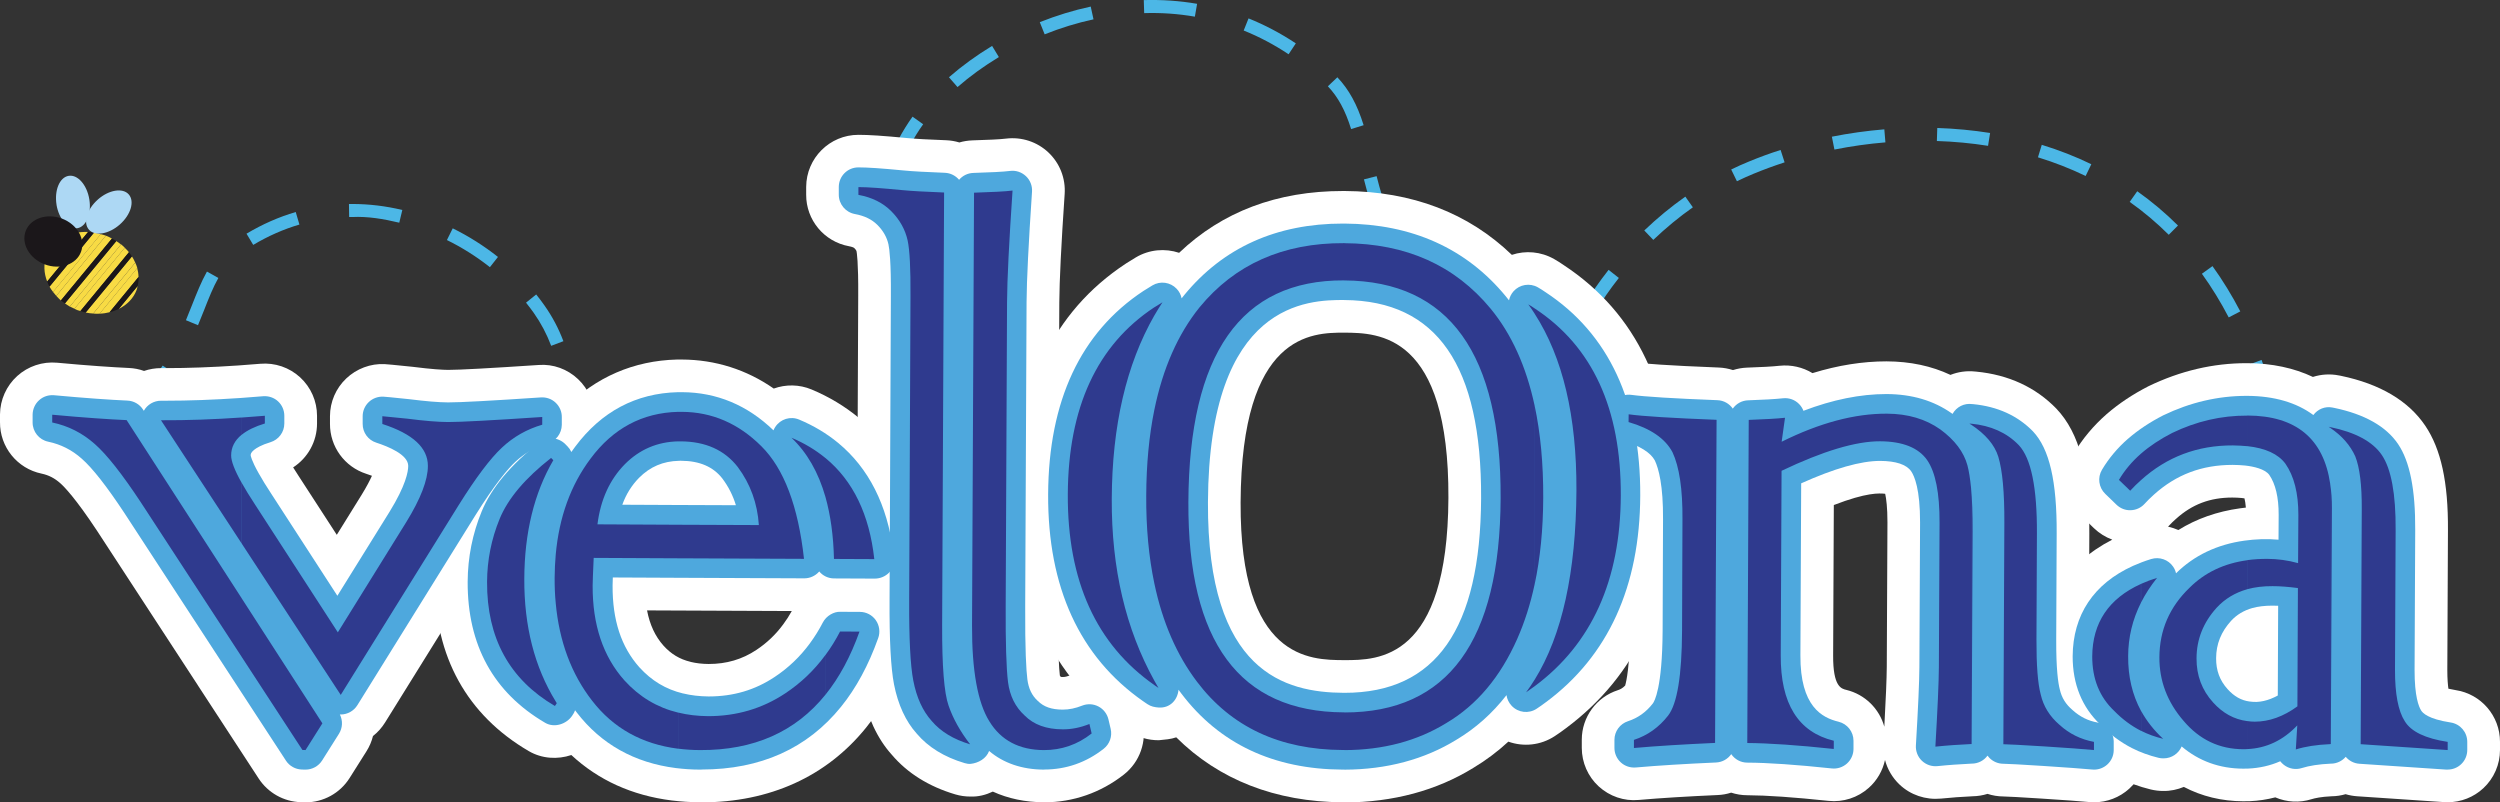
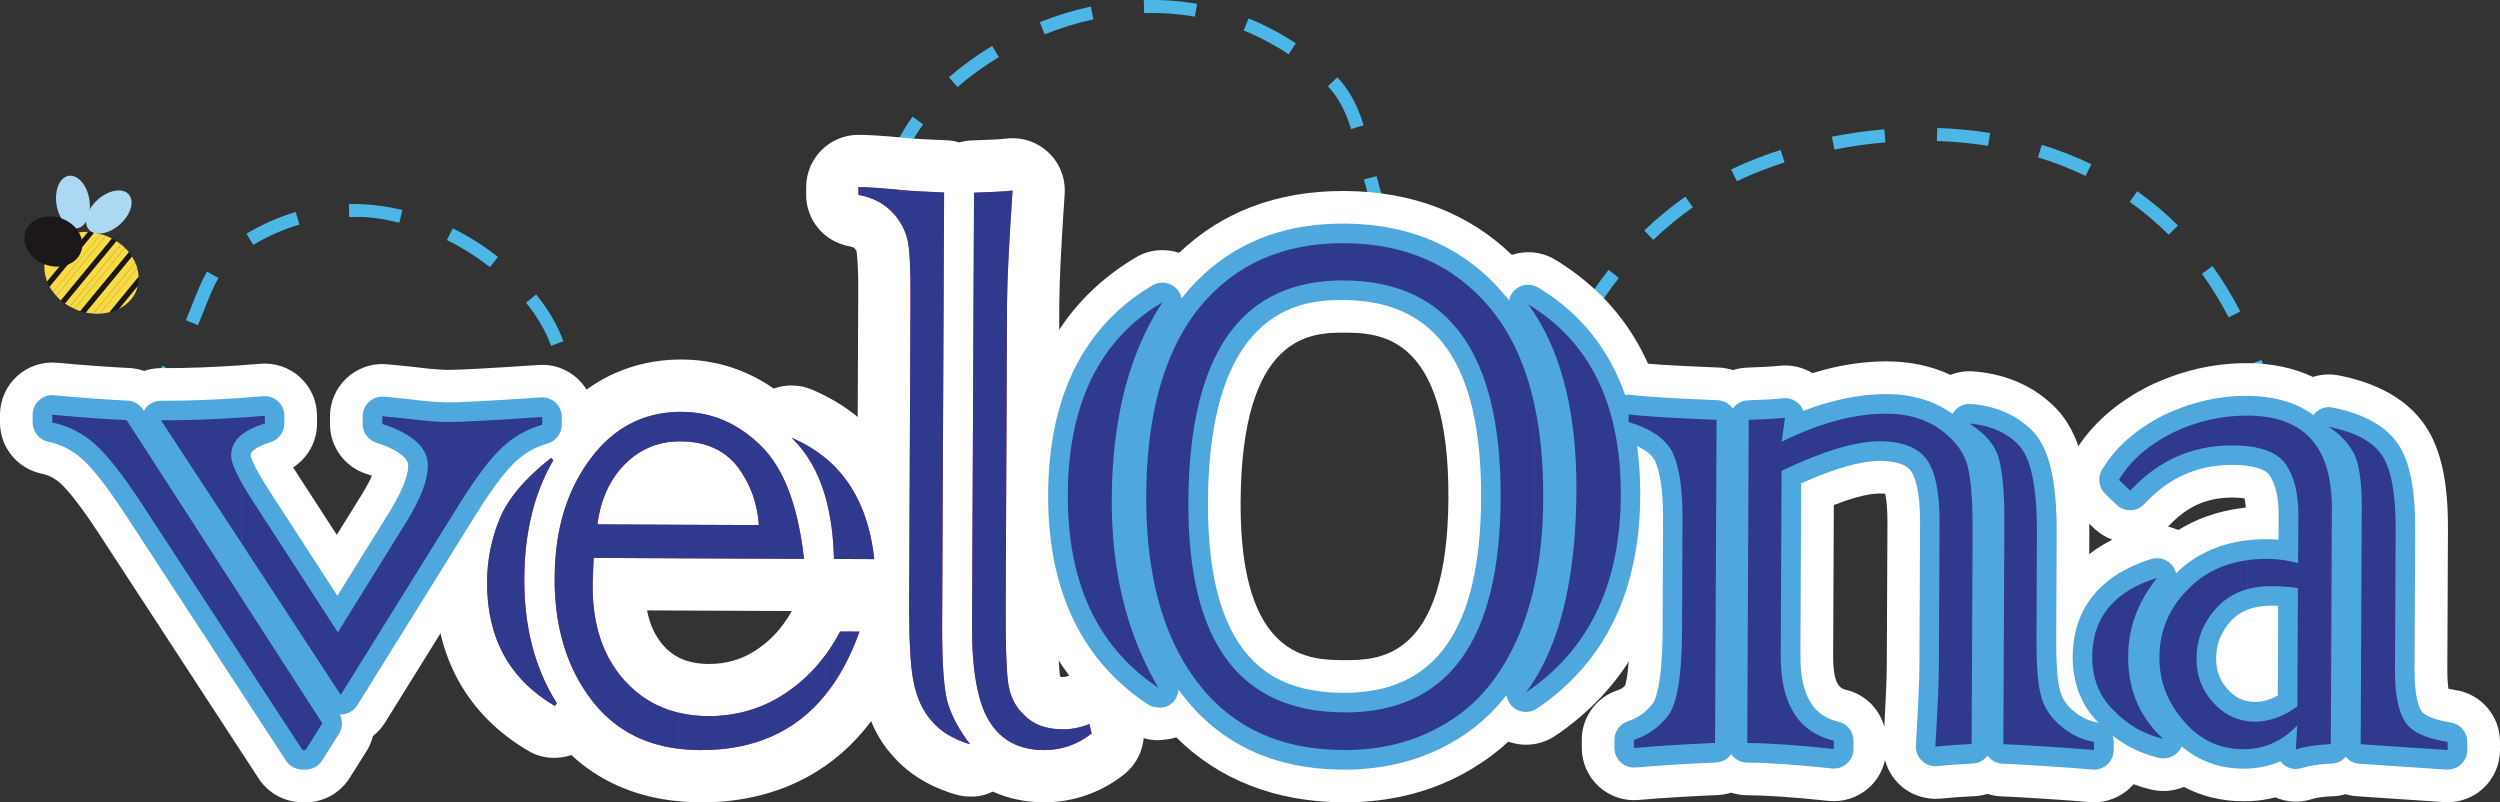
<svg xmlns="http://www.w3.org/2000/svg" id="Layer_2" viewBox="0 0 550.5 176.66">
  <rect x="0" y="0" width="550.5" height="176.66" fill="#333333" stroke="none" />
  <defs>
    <style>.cls-1{fill:#f8db44;}.cls-2{fill:#fff;}.cls-3{fill:#add8f4;}.cls-4{fill:#e0388f;}.cls-5{fill:#1b171a;}.cls-6{fill:#2f3a8e;}.cls-7{fill:#4ea8dd;}.cls-8{fill:#4cb7e6;}</style>
  </defs>
  <g id="Layer_1-2">
    <g>
      <path class="cls-8" d="M494.61,132.24c-.02-.77-.03-1.53-.03-2.29,0-1.65,.04-3.25,.12-4.81l2.87,.14c-.08,1.52-.12,3.08-.12,4.67,0,.73,.01,1.47,.03,2.22l-2.87,.07Zm4.07-18.28l-2.85-.38c.22-1.63,.45-3.22,.68-4.78,.33-2.26,.65-4.46,.9-6.6l2.86,.35c-.26,2.16-.58,4.37-.91,6.66-.23,1.55-.45,3.13-.67,4.75m-.78-22.96c-.18-2.48-.6-4.73-1.28-6.86-.42-1.33-.87-2.62-1.33-3.89l2.7-.99c.48,1.3,.93,2.64,1.37,4.01,.74,2.35,1.2,4.81,1.4,7.52l-2.87,.21Zm-147.67-20.46l-2.57-1.3c.09-.17,2.18-4.27,6.54-9.82l2.26,1.78c-4.17,5.3-6.22,9.3-6.24,9.34m140.53-.65c-1.77-3.4-3.75-6.63-5.9-9.61l2.33-1.68c2.23,3.09,4.29,6.45,6.12,9.97l-2.55,1.33Zm-126.7-17.06l-1.99-2.08c2.86-2.73,5.9-5.24,9.04-7.45l1.66,2.35c-3.03,2.13-5.96,4.55-8.71,7.17m113.5-1.12c-2.66-2.65-5.55-5.09-8.6-7.24l1.66-2.35c3.18,2.25,6.2,4.79,8.97,7.55l-2.03,2.04Zm-95.09-11.79l-1.26-2.59c1.25-.61,2.54-1.19,3.86-1.73,2.24-.93,4.6-1.8,7.02-2.57l.88,2.73c-2.34,.76-4.62,1.6-6.8,2.5-1.27,.52-2.5,1.08-3.7,1.66m76.79-1.16c-3.33-1.61-6.86-2.99-10.5-4.11l.84-2.75c3.78,1.16,7.45,2.59,10.91,4.27l-1.25,2.59Zm-55.32-5.83l-.56-2.82c3.81-.76,7.7-1.3,11.55-1.62l.24,2.87c-3.74,.31-7.52,.84-11.22,1.58m33.82-.82c-3.67-.58-7.46-.94-11.27-1.06l.09-2.87c3.93,.13,7.84,.5,11.63,1.1l-.45,2.84Z" />
      <path class="cls-8" d="M192.59,59.53c-.02-.09-.35-2.2-.35-5.59,0-2.08,.13-4.2,.38-6.3l2.86,.35c-.24,1.98-.36,3.98-.36,5.95,0,3.13,.31,5.11,.32,5.12l-2.84,.46Zm111.28-8.9c-1.72-4.33-2.79-8.22-3.53-11.13l2.79-.71c.72,2.82,1.76,6.6,3.42,10.78l-2.67,1.06Zm-105.79-13.47l-2.69-1c1.4-3.76,3.27-7.28,5.55-10.47l2.34,1.67c-2.13,2.98-3.88,6.28-5.19,9.8m99.43-8.73c-1.29-4.14-2.87-7.05-5.12-9.43l2.09-1.98c2.57,2.72,4.35,5.97,5.78,10.55l-2.75,.85Zm-86.67-9.25l-1.89-2.17c2.88-2.51,6.08-4.83,9.5-6.9l1.49,2.46c-3.28,1.98-6.35,4.2-9.1,6.6m72.9-7.22c-3.15-2.1-6.48-3.86-9.89-5.23l1.07-2.67c3.6,1.45,7.1,3.3,10.41,5.5l-1.59,2.4Zm-53.72-4.4l-1.07-2.67c3.67-1.46,7.44-2.62,11.22-3.43l.61,2.81c-3.62,.78-7.24,1.89-10.75,3.3m33.07-3.89c-3.62-.63-7.37-.9-11.16-.78l-.09-2.87c3.98-.11,7.94,.16,11.74,.82l-.49,2.83Z" />
      <path class="cls-8" d="M125.13,98.71l-2.75-.86s1.18-3.87,1.18-9.31c0-.52-.01-1.06-.03-1.6l2.87-.12c.02,.59,.03,1.16,.03,1.72,0,5.91-1.26,10-1.31,10.17m-89.94-12.32l-2.27-1.76c1.08-1.41,2.05-2.78,2.9-4.12l2.42,1.55c-.9,1.41-1.91,2.86-3.05,4.33m86.19-10.24c-.97-2.57-2.25-5-3.83-7.24-.54-.76-1.11-1.52-1.71-2.26l2.24-1.81c.64,.8,1.25,1.6,1.82,2.42,1.72,2.43,3.12,5.08,4.17,7.87l-2.69,1.02Zm-77.78-4.54l-2.65-1.1c.48-1.15,.91-2.26,1.34-3.33,1.05-2.65,2.04-5.16,3.29-7.38l2.51,1.41c-1.15,2.04-2.07,4.35-3.12,7.03-.43,1.08-.87,2.21-1.36,3.37m64.27-12.78c-2.94-2.32-6.12-4.33-9.46-5.97l1.28-2.58c3.51,1.73,6.86,3.85,9.96,6.3l-1.78,2.26Zm-52.11-4.9l-1.48-2.47c3.47-2.07,7.11-3.68,10.84-4.77l.81,2.76c-3.48,1.02-6.91,2.53-10.17,4.48m32.16-4.89c-3.46-.83-6.95-1.42-10.36-1.25h-.68l-.04-2.87h.75c3.63,0,7.33,.44,11,1.32l-.67,2.8Z" />
      <path class="cls-1" d="M20.7,51.23l-9.8,11.9c.22,.4,.5,.77,.78,1.16l10.5-12.72c-.5-.14-.97-.26-1.48-.33" />
      <path class="cls-1" d="M29.05,56.46l-10.19,12.36c.57,.12,1.12,.19,1.67,.22l9.25-11.21c-.21-.48-.45-.93-.73-1.38" />
      <path class="cls-1" d="M25.61,53.08l-11.31,13.72c.34,.25,.69,.49,1.07,.71l11.28-13.69c-.33-.26-.69-.5-1.04-.74" />
      <path class="cls-1" d="M23.31,51.89l-10.92,13.26c.31,.34,.65,.69,1.01,1.02l11.25-13.64c-.44-.23-.87-.47-1.35-.64" />
      <path class="cls-1" d="M10.24,56.33c-.7,1.85-.57,3.82,.15,5.67l9.01-10.92c-4.12-.18-7.85,1.78-9.16,5.25" />
      <path class="cls-1" d="M27.47,54.55l-11.08,13.43c.22,.1,.42,.23,.65,.31,.23,.09,.44,.13,.67,.2l10.69-12.95c-.28-.34-.61-.67-.93-.98" />
      <path class="cls-1" d="M26.14,68.04c1.8-.91,3.24-2.32,3.94-4.19,.12-.28,.15-.59,.21-.87l-4.15,5.06Z" />
      <path class="cls-1" d="M30.22,59.02l-8.29,10.05c.76-.02,1.48-.13,2.18-.31l6.39-7.77c-.01-.67-.11-1.32-.29-1.98" />
      <path class="cls-5" d="M19.4,51.07l-9.01,10.92c.15,.39,.3,.76,.5,1.13l9.8-11.9c-.43-.07-.87-.13-1.3-.15" />
      <path class="cls-1" d="M23.28,51.88c-.37-.14-.74-.22-1.11-.32l-10.5,12.72c.23,.3,.46,.58,.72,.87l10.92-13.26s0-.01-.03-.02" />
      <path class="cls-5" d="M24.65,52.53l-11.25,13.64c.28,.22,.6,.42,.9,.63l11.31-13.72c-.31-.19-.63-.37-.96-.54" />
      <path class="cls-1" d="M26.66,53.81l-11.28,13.69c.32,.17,.66,.32,1.02,.48l11.08-13.43c-.26-.25-.52-.51-.81-.74" />
      <path class="cls-5" d="M28.4,55.53l-10.69,12.95c.38,.12,.77,.26,1.15,.34l10.19-12.36c-.21-.31-.4-.64-.65-.93" />
      <path class="cls-1" d="M29.78,57.84l-9.25,11.21c.48,.05,.94,.05,1.41,.02l8.29-10.05c-.11-.4-.26-.79-.44-1.18" />
      <path class="cls-5" d="M30.51,61l-6.39,7.77c.71-.19,1.39-.43,2.02-.72l4.16-5.06c.17-.66,.24-1.31,.22-1.99" />
      <path class="cls-3" d="M21.54,43.95c-2.42,2.14-3.3,5.1-1.96,6.62,1.33,1.51,4.39,1,6.81-1.14,2.42-2.14,3.3-5.1,1.96-6.62-1.33-1.52-4.39-1.01-6.81,1.13" />
      <path class="cls-3" d="M12.45,45.09c-.51-3.21,.68-6.05,2.67-6.37,2-.33,4.03,2,4.55,5.18,.52,3.19-.68,6.05-2.68,6.36-1.99,.33-4.02-1.99-4.55-5.18" />
      <path class="cls-5" d="M9.85,58.21c3.36,1.27,6.94,.05,7.98-2.73,1.06-2.78-.81-6.07-4.17-7.34-3.36-1.26-6.94-.05-8,2.72-1.05,2.8,.82,6.07,4.18,7.35" />
      <path class="cls-4" d="M53.23,131.77l17.76,27.51-3.71,5.88-.69-.02-13.36-20.47v-12.9Zm0-12.07l21.8,33.32,25.93-41.73c3.81-6.1,7.01-10.34,9.55-12.71,2.54-2.39,5.51-4.07,8.89-5.06v-1.7c-11.16,.75-18.09,1.12-20.74,1.11-2.2-.01-5.19-.25-8.98-.74-3.47-.36-5.3-.53-5.49-.54v1.71c6.71,2.16,10.04,5.24,10.03,9.24,0,3.11-1.6,7.24-4.75,12.35l-15.08,24.29-18.24-28.15c-1.17-1.77-2.13-3.36-2.91-4.74v13.35Zm0-23.97v-3.79c1.69-.12,3.38-.25,5.09-.39v1.7c-2.18,.66-3.88,1.5-5.09,2.48m-25.34-3.21l25.34,39.24v12.9l-22.24-34.08c-4.1-6.2-7.47-10.49-10.13-12.82-2.72-2.41-5.83-3.99-9.36-4.73v-1.71c7.05,.65,12.52,1.02,16.38,1.19m25.34-.58c-6.06,.42-11.99,.64-17.77,.61l17.77,27.14v-13.35c-1.57-2.79-2.33-4.8-2.32-6.05,0-1.78,.78-3.3,2.32-4.56v-3.79Z" />
      <path class="cls-2" d="M67.28,176.66c-.13,0-.25,0-.38,0l-.69-.02c-3.75-.12-7.2-2.07-9.25-5.21l-13.36-20.47s0,0,0-.01l-22.23-34.07c-4.77-7.22-7.25-9.73-8.09-10.47-1.27-1.13-2.57-1.79-4.13-2.12C3.78,103.17-.04,98.43,0,92.96v-1.71c.03-3.22,1.4-6.28,3.79-8.45,2.39-2.16,5.57-3.22,8.78-2.93,6.8,.63,12.09,.99,15.82,1.16,1.15,.05,2.27,.27,3.33,.65,1.2-.41,2.49-.63,3.79-.62h.86c5.04,0,10.29-.19,16.04-.58,1.64-.12,3.28-.24,4.93-.38,3.2-.27,6.38,.81,8.75,2.99,2.37,2.18,3.72,5.25,3.72,8.47v1.7c0,3.97-2.04,7.58-5.26,9.66,.36,.59,.76,1.2,1.18,1.85l8.43,13,5.51-8.88c1.08-1.76,1.78-3.12,2.23-4.12-.36-.14-.78-.29-1.26-.44-4.77-1.54-8-5.98-7.98-10.99v-1.71c.01-3.13,1.3-6.13,3.58-8.29,2.27-2.16,5.37-3.32,8.45-3.16,.21,0,2.26,.18,6.15,.59,4.34,.55,6.65,.67,7.86,.68h0c2.52,0,9.18-.37,19.92-1.08,3.19-.25,6.34,.91,8.66,3.11,2.33,2.2,3.64,5.26,3.61,8.47v1.7c-.06,5.07-3.42,9.52-8.29,10.94-1.65,.48-3.03,1.26-4.23,2.39-.86,.8-3.25,3.36-7.68,10.44l-25.91,41.69c-.72,1.15-1.61,2.15-2.65,2.96-.29,1.17-.77,2.31-1.44,3.37l-3.71,5.88c-2.11,3.35-5.79,5.36-9.73,5.36" />
-       <path class="cls-4" d="M181.78,152.96v-8.74c1.18-1.59,2.25-3.32,3.2-5.16l4.28,.02c-1.96,5.49-4.45,10.13-7.49,13.89m0-43.52v-8.59c6.09,5.02,9.67,12.45,10.75,22.26l-8.88-.04c-.12-5.1-.75-9.64-1.87-13.63m0-8.59v8.59c-1.55-5.43-4.04-9.78-7.49-13.06,2.81,1.18,5.31,2.69,7.49,4.48m0,43.36v8.74c-6.61,8.19-15.8,12.25-27.57,12.2-1.69,0-3.31-.12-4.86-.31v-7.95c2.06,.51,4.26,.77,6.59,.79,6.24,0,11.91-1.65,16.98-5.02,3.43-2.27,6.39-5.09,8.85-8.45m-32.43-21.29l27.71,.12c-1.28-11.59-4.41-19.86-9.38-24.79-5.03-5.02-10.87-7.55-17.52-7.58-.27,0-.54,0-.81,0v6.5c.2,0,.39,0,.58,0,5.44,.03,9.64,1.9,12.55,5.65,2.77,3.72,4.33,8,4.64,12.78l-17.77-.07v7.39Zm-26.73,31.9l-.23,.36v-.73l.23,.37Zm26.73-64.15c-7.89,.2-14.32,3.63-19.28,10.29-4.37,5.82-6.93,12.86-7.68,21.15v10.67c.77,8.44,3.44,15.61,8.01,21.49,4.66,6.04,10.97,9.56,18.95,10.58v-7.95c-4.63-1.12-8.58-3.5-11.83-7.09-4.71-5.28-7.04-12.25-7-20.89,0-.74,.08-2.76,.23-6.09l18.6,.09v-7.39l-17.77-.09c.69-5.46,2.71-9.87,6.05-13.26,3.21-3.22,7.12-4.91,11.73-5.01v-6.5Zm-26.96,64.51l-.18,.26c-10.01-5.86-15-14.96-14.94-27.34,.03-4.78,.94-9.41,2.77-13.86,1.82-4.44,5.58-8.93,11.33-13.42l.49,.5c-4.22,7.23-6.35,15.95-6.39,26.12-.05,10.41,2.25,19.42,6.92,27v.73Zm0-33.07c-.14,1.65-.23,3.33-.24,5.07-.01,1.94,.06,3.8,.24,5.6v-10.67Z" />
+       <path class="cls-4" d="M181.78,152.96v-8.74c1.18-1.59,2.25-3.32,3.2-5.16l4.28,.02c-1.96,5.49-4.45,10.13-7.49,13.89m0-43.52v-8.59c6.09,5.02,9.67,12.45,10.75,22.26l-8.88-.04c-.12-5.1-.75-9.64-1.87-13.63m0-8.59v8.59c-1.55-5.43-4.04-9.78-7.49-13.06,2.81,1.18,5.31,2.69,7.49,4.48m0,43.36v8.74c-6.61,8.19-15.8,12.25-27.57,12.2-1.69,0-3.31-.12-4.86-.31v-7.95c2.06,.51,4.26,.77,6.59,.79,6.24,0,11.91-1.65,16.98-5.02,3.43-2.27,6.39-5.09,8.85-8.45m-32.43-21.29l27.71,.12c-1.28-11.59-4.41-19.86-9.38-24.79-5.03-5.02-10.87-7.55-17.52-7.58-.27,0-.54,0-.81,0v6.5c.2,0,.39,0,.58,0,5.44,.03,9.64,1.9,12.55,5.65,2.77,3.72,4.33,8,4.64,12.78l-17.77-.07v7.39Zm-26.73,31.9l-.23,.36v-.73l.23,.37Zm26.73-64.15c-7.89,.2-14.32,3.63-19.28,10.29-4.37,5.82-6.93,12.86-7.68,21.15v10.67c.77,8.44,3.44,15.61,8.01,21.49,4.66,6.04,10.97,9.56,18.95,10.58v-7.95c-4.63-1.12-8.58-3.5-11.83-7.09-4.71-5.28-7.04-12.25-7-20.89,0-.74,.08-2.76,.23-6.09l18.6,.09v-7.39c.69-5.46,2.71-9.87,6.05-13.26,3.21-3.22,7.12-4.91,11.73-5.01v-6.5Zm-26.96,64.51l-.18,.26c-10.01-5.86-15-14.96-14.94-27.34,.03-4.78,.94-9.41,2.77-13.86,1.82-4.44,5.58-8.93,11.33-13.42l.49,.5c-4.22,7.23-6.35,15.95-6.39,26.12-.05,10.41,2.25,19.42,6.92,27v.73Zm0-33.07c-.14,1.65-.23,3.33-.24,5.07-.01,1.94,.06,3.8,.24,5.6v-10.67Z" />
      <path class="cls-2" d="M154.44,176.66h-.27c-2.15-.01-4.22-.15-6.19-.39-.03,0-.06,0-.1-.01-8.72-1.11-16.12-4.47-22.07-10-3.05,1.02-6.48,.83-9.4-.88-13.58-7.94-20.71-20.84-20.64-37.32,.04-6.32,1.26-12.43,3.63-18.19,2.62-6.41,7.5-12.34,14.89-18.11,3-2.34,6.81-2.99,10.25-1.99,6.61-6.71,15-10.36,24.53-10.6,.12,0,.25,0,.37,0h.72c7.36,.03,14.23,2.22,20.22,6.39,2.64-.95,5.61-.94,8.35,.21,3.8,1.59,7.28,3.68,10.35,6.21,0,0,.02,.01,.03,.02,8.04,6.64,12.96,16.07,14.63,28.06,.27,.98,.41,2,.41,3.06,0,4.05-2.09,7.62-5.26,9.67,1.97,3,2.42,6.76,1.21,10.16-2.39,6.72-5.55,12.52-9.37,17.25h0c-8.7,10.79-21.25,16.48-36.29,16.48m-2.39-30.94s.05,.01,.07,.02c1.16,.28,2.48,.44,3.92,.45,3.93,0,7.39-1.01,10.52-3.1,2.31-1.53,4.29-3.42,5.92-5.65,.02-.02,.03-.04,.05-.07,.65-.88,1.27-1.83,1.82-2.84l-25.03-.11h-.03l-6.81-.03c.6,3.16,1.8,5.72,3.62,7.76,1.66,1.84,3.56,2.99,5.93,3.56" />
      <path class="cls-4" d="M207.89,42.38l-.43,95.24c-.03,9.04,.43,14.97,1.42,17.77,.99,2.87,2.57,5.7,4.75,8.51-3.66-1.09-6.48-2.8-8.46-5.13-2-2.22-3.34-5.18-4.06-8.89-.65-3.33-.95-9.26-.91-17.78l.29-66.87c.04-6.06-.17-10.15-.63-12.29-.53-2.39-1.73-4.54-3.57-6.4-1.86-1.88-4.27-3.08-7.27-3.63v-1.71c2.07,0,5.23,.24,9.49,.65,2.12,.21,5.26,.38,9.38,.54m32,117.03h0l.49,2.09c-3.13,2.47-6.65,3.66-10.5,3.66-5.44-.02-9.47-2.14-12.03-6.34-2.57-4.14-3.84-11.17-3.81-21.07l.44-95.33c3.99-.13,6.82-.26,8.48-.47-.77,11.38-1.18,19.57-1.21,24.55l-.3,66.88c-.04,8.19,.14,13.78,.51,16.78,.39,3.05,1.61,5.52,3.67,7.39,1.99,2.01,4.78,3.03,8.37,3.04,1.93,.02,3.89-.38,5.9-1.18" />
      <path class="cls-2" d="M229.92,176.66h-.07c-4.1-.02-7.88-.82-11.23-2.35-1.52,.72-3.19,1.17-5,1.09-1.09,0-2.19-.16-3.28-.48-5.81-1.73-10.51-4.66-13.95-8.71-3.17-3.5-5.45-8.35-6.58-14.14-.81-4.18-1.16-10.54-1.12-20.04l.29-66.87c.05-7.57-.33-9.62-.37-9.83,0-.03-.06-.27-.49-.7-.13-.13-.53-.29-1.17-.41-5.48-1-9.46-5.79-9.43-11.35v-1.71c.03-6.34,5.17-11.47,11.51-11.47,2.3,0,5.37,.2,10.58,.7,2.02,.2,4.92,.35,8.73,.49,1.01,.04,1.98,.21,2.91,.49,.91-.27,1.87-.42,2.87-.46,3.49-.11,5.98-.21,7.43-.39,3.42-.41,6.82,.7,9.32,3.06,2.5,2.36,3.8,5.71,3.57,9.13-.76,11.16-1.15,19.18-1.18,23.85l-.3,66.86c-.05,9.91,.25,13.85,.42,15.33,.07,.06,.14,.18,.2,.31,.13,.01,.29,.02,.47,.02h0c.46,0,.99-.13,1.61-.37,3.11-1.24,6.6-1.05,9.56,.51,2.96,1.55,5.1,4.32,5.87,7.58l.49,2.09c1.02,4.35-.58,8.9-4.09,11.66-5.09,4-11.17,6.12-17.57,6.12" />
      <path class="cls-4" d="M337.93,151.12v-1.45c6.04-9.74,9.11-23.65,9.2-41.68,.07-16.31-2.99-29.29-9.2-38.91v-1.17c12.73,8.34,19.05,22.08,18.97,41.22-.08,18.64-6.4,32.65-18.97,41.98m0-22.44c1.23-5.72,1.86-12.07,1.89-19.03,.03-7.51-.6-14.27-1.89-20.3v39.34Zm0-60.77v1.17c-.45-.72-.92-1.4-1.41-2.05,.49,.27,.95,.57,1.41,.89m0,21.43c-1.86-8.64-5.08-15.77-9.69-21.37-7.87-9.53-18.59-14.34-32.2-14.42v8.2c23.08,.16,34.54,16.14,34.4,47.98-.15,31.46-11.6,47.17-34.4,47.15v8.29c8.56-.02,16.05-2.02,22.48-5.98,6.69-3.97,11.86-10.13,15.57-18.5,1.62-3.66,2.9-7.64,3.83-12v-39.34Zm0,60.32v1.45c-.61,.45-1.25,.91-1.89,1.34,.66-.89,1.3-1.82,1.89-2.79m-81.95-83.1c-.62,.95-1.22,1.92-1.79,2.91v-1.8c.59-.38,1.19-.75,1.79-1.11m-1.79,83.34c.29,.53,.6,1.07,.91,1.58-.31-.21-.6-.41-.91-.62v-.96Zm41.86-96.36h-.09c-13.43-.06-24.04,4.67-31.81,14.12-4.78,5.93-8.09,13.45-9.96,22.57v38.26c1.79,8.52,4.92,15.73,9.39,21.63,7.53,9.95,18.24,14.96,32.08,15.03h.39v-8.29h-.15c-22.96-.1-34.36-15.54-34.22-46.28,.15-32.66,11.57-48.95,34.26-48.84h.12v-8.2Zm-41.86,15.92c-6.19,10.82-9.31,24.29-9.38,40.45-.07,15.25,3.06,28.58,9.38,39.98v.96c-12.8-8.94-19.15-22.94-19.06-41.99,.09-19.14,6.44-32.88,19.06-41.2v1.8Zm0,20.77c-1.16,5.68-1.76,11.99-1.79,18.91-.04,7.07,.56,13.52,1.79,19.35v-38.26Z" />
      <path class="cls-2" d="M296.05,176.66h-.39c-14.79-.07-27.31-4.99-36.65-14.3-1.2,.42-2.44,.5-3.84,.64-2.39,0-4.5-.63-6.47-1.94l-.69-.46s-.1-.07-.14-.1c-.09-.06-.18-.12-.27-.18-16.02-11.19-24.08-28.52-23.97-51.48,.11-23.15,8.26-40.23,24.23-50.76,.02-.01,.05-.03,.07-.05,.72-.47,1.46-.92,2.2-1.36,2.96-1.75,6.43-2.03,9.51-1,9.5-9.06,21.59-13.61,36.08-13.61,.11,0,.21,0,.33,0h.07c14.83,.09,27.18,4.82,36.79,14.06,3-1,6.37-.74,9.28,.91,.75,.42,1.46,.87,2.16,1.36,16.06,10.58,24.15,27.67,24.05,50.82-.09,22.38-8.04,39.59-23.6,51.16h0c-.78,.59-1.61,1.19-2.45,1.73-3.11,2.04-6.9,2.4-10.21,1.21-2.38,2.2-4.96,4.13-7.73,5.79-8.08,4.98-17.65,7.56-28.3,7.6h-.06Zm-.07-103.41c-7.06,0-22.62,.13-22.8,37.39-.15,34.62,15.33,34.69,22.77,34.72,.03,0,.07,0,.1,0h.01c7.4,0,22.71,0,22.88-35.7,.16-36.19-15.41-36.36-22.93-36.41h-.04Z" />
      <path class="cls-4" d="M434.03,163.84v-56.48c.24,2.62,.35,5.83,.34,9.67l-.21,46.81h-.13Zm0-70.34c3.17,2.09,5.19,4.45,6,7.08,.91,3.01,1.36,7.86,1.33,14.58l-.22,48.72c.93,0,3.94,.17,9.04,.48,5.08,.33,8.72,.59,10.91,.8v-1.8c-2.92-.54-5.44-1.8-7.55-3.72-2.2-1.88-3.58-4.12-4.17-6.7-.65-2.42-.96-6.46-.94-12.18l.1-23.26c.05-10.12-1.28-16.61-4-19.49-2.65-2.74-6.15-4.3-10.5-4.72v.21Zm-56.04-1.06l-.33,71.15c-6.84,.31-12.81,.67-17.87,1.12v-1.79c3.01-.98,5.52-2.77,7.53-5.35,2-2.58,3.02-8.82,3.07-18.65l.09-24.55c.05-6.68-.7-11.59-2.2-14.8-1.6-3-4.81-5.22-9.67-6.63l.02-1.71c3.12,.43,9.57,.83,19.35,1.21m56.04,.86v.21c-.13-.08-.24-.15-.35-.24,.12,.03,.23,.03,.35,.03m0,14.06c-.2-1.98-.45-3.61-.79-4.89-.8-2.94-2.79-5.58-5.98-7.92-3.23-2.28-7.13-3.44-11.73-3.46-7.13-.04-14.86,2.04-23.2,6.18l.74-5.28c-1.81,.2-4.47,.34-7.99,.47l-.32,71.15c4.72,.03,11.07,.46,19.05,1.31v-1.81c-7.84-1.9-11.74-8.17-11.68-18.82l.18-40.62c9.14-4.36,16.37-6.52,21.7-6.5,4.98,.03,8.44,1.41,10.35,4.13,1.86,2.68,2.76,7.29,2.74,13.8l-.15,31.83c-.02,3.34-.28,9.16-.77,17.48,2.56-.27,5.17-.44,7.85-.57v-56.48Z" />
      <path class="cls-2" d="M461.1,176.66c-.36,0-.71-.01-1.07-.05-2.13-.2-5.66-.45-10.59-.77-4.57-.29-7.36-.45-8.31-.46-1.21-.01-2.38-.21-3.48-.57-1.04,.33-2.15,.51-3.29,.53-2.37,.12-4.7,.27-6.96,.51-3.38,.32-6.71-.79-9.15-3.12-1.55-1.48-2.64-3.35-3.17-5.38-.51,2.35-1.75,4.51-3.57,6.13-2.42,2.17-5.65,3.21-8.88,2.87-7.57-.8-13.6-1.22-17.9-1.24-1.23,0-2.42-.21-3.53-.57-.95,.31-1.95,.49-2.99,.53-6.66,.3-12.46,.65-17.38,1.08-3.23,.3-6.4-.8-8.79-2.98-2.38-2.18-3.73-5.27-3.73-8.49v-1.79c0-4.98,3.22-9.39,7.96-10.92,.46-.15,.99-.39,1.59-1.01,.29-1,1.01-4.24,1.06-12.12l.09-24.53c.04-5.49-.55-8.18-.9-9.29-.24-.11-1.04-.57-2.68-1.05-4.95-1.44-8.34-6.01-8.28-11.16l.02-1.71c.03-3.3,1.49-6.43,3.98-8.59,2.5-2.16,5.8-3.13,9.08-2.69,1.86,.25,6.54,.65,18.24,1.11,1.09,.04,2.14,.24,3.13,.56,.98-.31,2.01-.5,3.09-.54,3.15-.11,5.54-.23,7.17-.41,2.57-.27,5.1,.32,7.25,1.62,5.62-1.73,11.07-2.59,16.28-2.59,5.24,.02,9.93,1.02,14.1,2.98,1.69-.67,3.56-.94,5.44-.74,.08,0,.15,.01,.23,.02,7.13,.69,13.07,3.43,17.66,8.16,5.12,5.41,7.32,13.88,7.25,27.56l-.1,23.25c-.03,6.67,.45,8.8,.55,9.16,.11,.47,.14,.6,.51,.91,.83,.75,1.4,1.02,2.18,1.16,5.48,1.01,9.45,5.79,9.43,11.36v1.8c-.01,3.23-1.39,6.31-3.78,8.48-2.13,1.93-4.89,2.99-7.73,2.99m-57.32-65.45l-.15,33.12c-.04,6.88,1.8,7.32,2.89,7.58,4.13,1,7.29,4.16,8.38,8.11,.34-6.2,.52-10.62,.54-13.16l.15-31.82c0-3.29-.26-5.24-.5-6.31-1.3-.14-4.08-.32-11.32,2.48" />
      <path class="cls-4" d="M513.11,163.84v-57.32c.26,1.68,.38,3.48,.37,5.42l-.23,51.9h-.14Zm0-69.63c2.61,1.76,4.43,3.86,5.52,6.28,.98,2.46,1.46,6.32,1.43,11.58l-.24,51.8,19.16,1.29v-1.8c-4.93-.75-8.07-2.27-9.45-4.55-1.45-2.25-2.16-6.03-2.15-11.29l.14-30.83c.05-7.94-.98-13.44-3.03-16.48-1.99-2.95-5.79-5.01-11.4-6.17v.16Zm0-.16v.16c-.09-.08-.22-.16-.34-.23l.34,.07Zm0,12.48c-1.46-9.97-7.55-14.98-18.19-15.03h-.06v6.74c4,.44,6.8,1.73,8.39,3.87,1.91,2.75,2.86,6.51,2.85,11.3l-.06,10.59c-2.26-.63-4.52-.93-6.79-.94-1.53,0-3,.09-4.4,.28v6.4c1.68-.46,3.54-.68,5.57-.67,1.52,0,3.39,.13,5.58,.42l-.11,26.05c-3.08,2.24-6.2,3.37-9.4,3.37-.56,0-1.12-.05-1.65-.13v6.17c4.22-.19,7.89-1.92,11.02-5.22l-.32,5.3c2.06-.65,4.57-1.04,7.56-1.17v-57.32Zm-38.12,20.71c-1.41,1.77-2.59,3.56-3.53,5.44v-4.11c1.1-.49,2.26-.94,3.53-1.33m-3.53,29.29c1.23,2.24,2.85,4.3,4.87,6.16-1.7-.41-3.33-.99-4.87-1.77v-4.39Zm23.4-65.02v6.74c-.99-.1-2.04-.15-3.17-.17-7.81-.03-14.54,2.51-20.24,7.64v-5.83c1.94-1.69,4.24-3.21,6.86-4.55,5.32-2.57,10.82-3.85,16.54-3.82m0,31.84c-5.11,.7-9.33,2.7-12.69,6.04-4.43,4.25-6.63,9.36-6.66,15.34-.03,5.19,1.75,9.87,5.32,13.99,3.51,4.15,7.89,6.23,13.15,6.25,.3,0,.58-.01,.87-.02v-6.17c-2.9-.38-5.4-1.76-7.52-4.12-2.43-2.68-3.67-5.92-3.64-9.71,.01-4.18,1.49-7.9,4.44-11.15,1.8-1.95,4.04-3.3,6.72-4.06v-6.4Zm-23.4,9.34c-1.87,3.71-2.82,7.64-2.83,11.81-.03,4.49,.92,8.5,2.83,12.03v4.39c-2.12-1.08-4.08-2.53-5.88-4.37-3.26-3.08-4.86-7.07-4.86-12,.05-7.44,3.63-12.76,10.73-15.98v4.11Zm0-32.81v5.83c-.81,.72-1.61,1.5-2.38,2.34l-2.48-2.39c1.26-2.12,2.88-4.05,4.86-5.78" />
      <path class="cls-2" d="M539,176.66c-.26,0-.52,0-.77-.03l-19.17-1.29c-.89-.06-1.75-.22-2.56-.46-.98,.29-2.03,.45-3.1,.46-2.3,.11-3.65,.41-4.39,.64-2.65,.84-5.48,.68-7.99-.4-1.82,.47-3.69,.76-5.62,.84-.04,0-.08,0-.11,0h0c-.08,0-.15,0-.23,0l-1.07,.02h-.05c-4.72-.02-9.11-1.09-13.06-3.16-1.4,.58-2.94,.92-4.55,.89-.89,0-1.8-.11-2.7-.32-2.63-.64-5.12-1.55-7.41-2.72-.01,0-.03-.01-.04-.02-3.22-1.65-6.18-3.85-8.81-6.53-5.23-4.93-8.15-11.97-8.15-20.06,.07-11.42,5.7-20.46,15.9-25.69-1.49-.55-2.86-1.4-4.03-2.52l-2.48-2.4c-3.84-3.71-4.63-9.57-1.9-14.16,1.87-3.15,4.29-6.03,7.16-8.55,.02-.01,.03-.03,.05-.04,2.64-2.29,5.72-4.34,9.17-6.11,7.07-3.41,14.26-5.08,21.62-5.08,.05,0,.09,0,.15,0,5.44,.02,10.3,1.07,14.44,3.03,1.82-.58,3.79-.72,5.77-.32,.06,.01,.11,.02,.17,.03,.07,.01,.14,.03,.21,.04,8.62,1.79,14.87,5.49,18.59,10.99,3.48,5.16,5.07,12.46,5,23l-.14,30.81c0,1.94,.12,3.26,.24,4.1,.41,.1,.93,.2,1.58,.31,5.62,.85,9.78,5.69,9.78,11.38v1.8c0,3.19-1.32,6.23-3.65,8.41-2.14,2-4.95,3.1-7.86,3.1m-61.59-60.68c.78,.17,1.54,.42,2.28,.74,3.96-2.47,8.51-4.08,13.58-4.78,.42-.06,.85-.11,1.28-.16-.07-.89-.19-1.55-.31-2.03-.17-.03-.36-.06-.59-.08-.65-.07-1.35-.09-2.09-.1-4.91,0-8.84,1.49-12.39,4.69-.02,.02-.05,.04-.07,.06-.52,.46-1.03,.95-1.52,1.49-.05,.06-.11,.12-.16,.17" />
      <path class="cls-4" d="M53.23,131.77l17.76,27.51-3.71,5.88-.69-.02-13.36-20.47v-12.9Zm0-12.07l21.8,33.32,25.93-41.73c3.81-6.1,7.01-10.34,9.55-12.71,2.54-2.39,5.51-4.07,8.89-5.06v-1.7c-11.16,.75-18.09,1.12-20.74,1.11-2.2-.01-5.19-.25-8.98-.74-3.47-.36-5.3-.53-5.49-.54v1.71c6.71,2.16,10.04,5.24,10.03,9.24,0,3.11-1.6,7.24-4.75,12.35l-15.08,24.29-18.24-28.15c-1.17-1.77-2.13-3.36-2.91-4.74v13.35Zm0-23.97v-3.79c1.69-.12,3.38-.25,5.09-.39v1.7c-2.18,.66-3.88,1.5-5.09,2.48m-25.34-3.21l25.34,39.24v12.9l-22.24-34.08c-4.1-6.2-7.47-10.49-10.13-12.82-2.72-2.41-5.83-3.99-9.36-4.73v-1.71c7.05,.65,12.52,1.02,16.38,1.19m25.34-.58c-6.06,.42-11.99,.64-17.77,.61l17.77,27.14v-13.35c-1.57-2.79-2.33-4.8-2.32-6.05,0-1.78,.78-3.3,2.32-4.56v-3.79Z" />
      <path class="cls-7" d="M67.28,169.47s-.1,0-.14,0l-.7-.02c-1.4-.05-2.7-.77-3.47-1.95l-13.36-20.47h0l-22.23-34.08c-3.87-5.86-7.03-9.89-9.37-11.94-2.18-1.94-4.6-3.16-7.4-3.75-2.01-.42-3.44-2.2-3.43-4.25v-1.71c.02-1.21,.53-2.36,1.43-3.17,.89-.81,2.05-1.2,3.29-1.1,6.95,.64,12.35,1.01,16.16,1.18,1.4,.06,2.68,.8,3.43,1.97l.18,.28c.76-1.37,2.21-2.22,3.77-2.22h.92c5.21,0,10.63-.2,16.56-.6,1.66-.12,3.34-.24,5.02-.39,1.19-.09,2.4,.3,3.28,1.12,.89,.82,1.39,1.97,1.39,3.18v1.7c0,1.91-1.25,3.58-3.07,4.13-1.97,.59-3.05,1.25-3.61,1.7-.73,.6-.73,.97-.73,1.21,0,0,.12,1.02,1.77,3.94h0c.74,1.31,1.65,2.81,2.76,4.49l14.56,22.47,11.5-18.51c3.56-5.78,4.1-8.8,4.1-10.09,0-2.48-4.41-4.27-7.04-5.12-1.79-.57-3-2.24-2.99-4.12v-1.71c0-1.17,.49-2.3,1.35-3.11,.85-.81,2-1.23,3.17-1.19,.2,0,2.11,.18,5.73,.56,3.65,.46,6.5,.7,8.56,.71h0c2.75,0,9.39-.36,20.44-1.1,1.22-.07,2.38,.34,3.25,1.17,.87,.82,1.37,1.98,1.35,3.18v1.7c-.03,1.9-1.29,3.57-3.12,4.1-2.77,.81-5.1,2.14-7.14,4.06-1.58,1.48-4.38,4.72-8.84,11.86l-25.92,41.71c-.78,1.25-2.14,2.02-3.61,2.04-.08,0-.16,0-.24,0,.68,1.35,.61,2.96-.2,4.25l-3.71,5.88c-.79,1.25-2.17,2.01-3.65,2.01m6.7-25.94l.95,1.46,1.1-1.77c-.52,.21-.96,.3-1.66,.33-.13,0-.27,0-.4-.02m23.13-46.34c1.08,1.89,1.42,3.77,1.41,5.41,0,1.97-.44,4.15-1.34,6.58l.11-.17c3.35-5.36,6.22-9.32,8.74-12.05-3.43,.18-5.79,.27-7.2,.27-.55,0-1.12-.01-1.72-.04m-53.75-.44l3.39,5.17c-.11-.59-.17-1.14-.16-1.67,0-1.29,.24-2.51,.7-3.65-1.33,.06-2.64,.11-3.93,.15" />
      <path class="cls-4" d="M181.78,152.96v-8.74c1.18-1.59,2.25-3.32,3.2-5.16l4.28,.02c-1.96,5.49-4.45,10.13-7.49,13.89m0-43.52v-8.59c6.09,5.02,9.67,12.45,10.75,22.26l-8.88-.04c-.12-5.1-.75-9.64-1.87-13.63m0-8.59v8.59c-1.55-5.43-4.04-9.78-7.49-13.06,2.81,1.18,5.31,2.69,7.49,4.48m0,43.36v8.74c-6.61,8.19-15.8,12.25-27.57,12.2-1.69,0-3.31-.12-4.86-.31v-7.95c2.06,.51,4.26,.77,6.59,.79,6.24,0,11.91-1.65,16.98-5.02,3.43-2.27,6.39-5.09,8.85-8.45m-32.43-21.29l27.71,.12c-1.28-11.59-4.41-19.86-9.38-24.79-5.03-5.02-10.87-7.55-17.52-7.58-.27,0-.54,0-.81,0v6.5c.2,0,.39,0,.58,0,5.44,.03,9.64,1.9,12.55,5.65,2.77,3.72,4.33,8,4.64,12.78l-17.77-.07v7.39Zm-26.73,31.9l-.23,.36v-.73l.23,.37Zm26.73-64.15c-7.89,.2-14.32,3.63-19.28,10.29-4.37,5.82-6.93,12.86-7.68,21.15v10.67c.77,8.44,3.44,15.61,8.01,21.49,4.66,6.04,10.97,9.56,18.95,10.58v-7.95c-4.63-1.12-8.58-3.5-11.83-7.09-4.71-5.28-7.04-12.25-7-20.89,0-.74,.08-2.76,.23-6.09l18.6,.09v-7.39l-17.77-.09c.69-5.46,2.71-9.87,6.05-13.26,3.21-3.22,7.12-4.91,11.73-5.01v-6.5Zm-26.96,64.51l-.18,.26c-10.01-5.86-15-14.96-14.94-27.34,.03-4.78,.94-9.41,2.77-13.86,1.82-4.44,5.58-8.93,11.33-13.42l.49,.5c-4.22,7.23-6.35,15.95-6.39,26.12-.05,10.41,2.25,19.42,6.92,27v.73Zm0-33.07c-.14,1.65-.23,3.33-.24,5.07-.01,1.94,.06,3.8,.24,5.6v-10.67Z" />
-       <path class="cls-7" d="M154.44,169.47h-.24c-1.86,0-3.65-.13-5.36-.34h-.01s0,0,0,0h0c-9.12-1.16-16.46-5.27-21.82-12.23-.13-.16-.25-.33-.38-.5-.1,.28-.22,.54-.37,.78-.04,.06-.08,.12-.12,.18-.05,.08-.09,.15-.14,.23-1.27,1.89-3.96,2.74-5.94,1.58-11.39-6.66-17.14-17.12-17.08-31.08,.03-5.38,1.07-10.58,3.09-15.48,2.12-5.15,6.38-10.26,12.67-15.18,1.73-1.36,4.2-1.19,5.75,.38l.49,.5c.35,.36,.63,.77,.83,1.22,.27-.39,.55-.78,.84-1.16,5.77-7.74,13.39-11.78,22.62-12.01,.05,0,.09,0,.15,0h.77c7.63,.03,14.39,2.86,20.13,8.4,.1-.25,.23-.5,.39-.74,1.14-1.75,3.35-2.44,5.28-1.62,3.15,1.32,6.04,3.04,8.56,5.12,0,0,0,0,.01,.01,6.73,5.55,10.83,13.65,12.17,24.08,.17,.47,.27,.97,.27,1.49,0,2.41-1.98,4.3-4.37,4.31-.02,0-.05,0-.08,0l-8.88-.04c-1.32,0-2.5-.6-3.28-1.54-.03,.03-.05,.06-.07,.09-.82,.91-1.99,1.43-3.21,1.43h-.02l-27.71-.12h0l-14.44-.07c-.03,.84-.05,1.43-.05,1.76-.04,7.63,1.89,13.52,5.9,18.02,2.68,2.95,5.82,4.85,9.61,5.76,.01,0,.02,0,.04,0,1.71,.42,3.59,.64,5.59,.66,5.45,0,10.22-1.41,14.56-4.3,3.01-1.99,5.61-4.48,7.76-7.41,0,0,0-.01,.01-.02,1.04-1.41,2-2.95,2.84-4.58,.75-1.44,2.44-2.41,3.86-2.33l4.28,.02c1.4,0,2.71,.69,3.51,1.83,.8,1.15,1,2.61,.53,3.93-2.12,5.96-4.88,11.06-8.2,15.15h0c-7.4,9.16-17.72,13.8-30.69,13.8m-.15-7.52l.15,3.2v-3.19s-.1,0-.15,0m-26.75-45.01c-.29,1.32-.52,2.67-.69,4.07,.44-.94,1.21-1.69,2.15-2.11-.24-.18-.46-.38-.66-.61-.35-.4-.62-.86-.8-1.35m42.59,1.75h1.98c-.2-1.15-.43-2.26-.68-3.33,.06,1.18-.35,2.33-1.17,3.19-.05,.05-.09,.1-.14,.14m-20.74-7.48l12.61,.05c-.64-2.12-1.63-4.08-2.97-5.87-2.01-2.59-5.01-3.9-9.11-3.92-.07,0-.14,0-.21,0-.08,0-.17,.01-.26,.01-3.47,.08-6.34,1.3-8.77,3.74-1.63,1.66-2.86,3.62-3.69,5.93l12.38,.06h0Z" />
      <path class="cls-4" d="M207.89,42.38l-.43,95.24c-.03,9.04,.43,14.97,1.42,17.77,.99,2.87,2.57,5.7,4.75,8.51-3.66-1.09-6.48-2.8-8.46-5.13-2-2.22-3.34-5.18-4.06-8.89-.65-3.33-.95-9.26-.91-17.78l.29-66.87c.04-6.06-.17-10.15-.63-12.29-.53-2.39-1.73-4.54-3.57-6.4-1.86-1.88-4.27-3.08-7.27-3.63v-1.71c2.07,0,5.23,.24,9.49,.65,2.12,.21,5.26,.38,9.38,.54m32,117.03h0l.49,2.09c-3.13,2.47-6.65,3.66-10.5,3.66-5.44-.02-9.47-2.14-12.03-6.34-2.57-4.14-3.84-11.17-3.81-21.07l.44-95.33c3.99-.13,6.82-.26,8.48-.47-.77,11.38-1.18,19.57-1.21,24.55l-.3,66.88c-.04,8.19,.14,13.78,.51,16.78,.39,3.05,1.61,5.52,3.67,7.39,1.99,2.01,4.78,3.03,8.37,3.04,1.93,.02,3.89-.38,5.9-1.18" />
-       <path class="cls-7" d="M229.92,169.47h-.05c-4.82-.02-8.91-1.43-12.07-4.11-.61,1.68-2.36,2.67-4.11,2.85-.4,.03-.87-.05-1.3-.18-4.45-1.32-7.99-3.5-10.52-6.48-2.42-2.68-4.13-6.37-5.01-10.86-.7-3.64-1.03-9.73-.98-18.63l.29-66.87c.05-7.48-.31-10.33-.53-11.37-.35-1.57-1.14-2.98-2.42-4.27-1.23-1.24-2.86-2.03-4.98-2.42-2.05-.38-3.54-2.17-3.54-4.26v-1.71c.01-2.38,1.94-4.3,4.32-4.3,2.03,0,4.99,.2,9.89,.67,2.08,.21,5.13,.36,9.14,.52,1.26,.05,2.38,.64,3.14,1.54,.76-.89,1.88-1.47,3.14-1.51,3.8-.12,6.51-.24,8.08-.44,1.29-.17,2.56,.27,3.5,1.15,.94,.88,1.43,2.14,1.34,3.43-.76,11.31-1.17,19.48-1.2,24.29l-.3,66.87c-.05,9.79,.23,14.23,.48,16.23,.26,2.01,1,3.56,2.28,4.72,1.33,1.34,3.07,1.92,5.49,1.93h0c1.43,0,2.8-.29,4.29-.88,1.16-.46,2.47-.4,3.59,.19,1.11,.58,1.91,1.62,2.2,2.84l.49,2.09c.38,1.63-.22,3.34-1.53,4.37-3.86,3.04-8.28,4.58-13.13,4.58m-28.19-123.06c.76,1.16,1.36,2.39,1.81,3.69l.02-3.59c-.64-.03-1.25-.06-1.83-.1" />
      <path class="cls-4" d="M337.93,151.12v-1.45c6.04-9.74,9.11-23.65,9.2-41.68,.07-16.31-2.99-29.29-9.2-38.91v-1.17c12.73,8.34,19.05,22.08,18.97,41.22-.08,18.64-6.4,32.65-18.97,41.98m0-22.44c1.23-5.72,1.86-12.07,1.89-19.03,.03-7.51-.6-14.27-1.89-20.3v39.34Zm0-60.77v1.17c-.45-.72-.92-1.4-1.41-2.05,.49,.27,.95,.57,1.41,.89m0,21.43c-1.86-8.64-5.08-15.77-9.69-21.37-7.87-9.53-18.59-14.34-32.2-14.42v8.2c23.08,.16,34.54,16.14,34.4,47.98-.15,31.46-11.6,47.17-34.4,47.15v8.29c8.56-.02,16.05-2.02,22.48-5.98,6.69-3.97,11.86-10.13,15.57-18.5,1.62-3.66,2.9-7.64,3.83-12v-39.34Zm0,60.32v1.45c-.61,.45-1.25,.91-1.89,1.34,.66-.89,1.3-1.82,1.89-2.79m-81.95-83.1c-.62,.95-1.22,1.92-1.79,2.91v-1.8c.59-.38,1.19-.75,1.79-1.11m-1.79,83.34c.29,.53,.6,1.07,.91,1.58-.31-.21-.6-.41-.91-.62v-.96Zm41.86-96.36h-.09c-13.43-.06-24.04,4.67-31.81,14.12-4.78,5.93-8.09,13.45-9.96,22.57v38.26c1.79,8.52,4.92,15.73,9.39,21.63,7.53,9.95,18.24,14.96,32.08,15.03h.39v-8.29h-.15c-22.96-.1-34.36-15.54-34.22-46.28,.15-32.66,11.57-48.95,34.26-48.84h.12v-8.2Zm-41.86,15.92c-6.19,10.82-9.31,24.29-9.38,40.45-.07,15.25,3.06,28.58,9.38,39.98v.96c-12.8-8.94-19.15-22.94-19.06-41.99,.09-19.14,6.44-32.88,19.06-41.2v1.8Zm0,20.77c-1.16,5.68-1.76,11.99-1.79,18.91-.04,7.07,.56,13.52,1.79,19.35v-38.26Z" />
      <path class="cls-7" d="M296.05,169.47h-.39c-15.22-.07-27.16-5.7-35.52-16.74-.21-.28-.42-.56-.63-.85-.2,2.22-1.85,4.08-4.36,3.92-.88-.06-1.71-.23-2.46-.73l-.64-.43s-.1-.07-.15-.11c-.07-.04-.13-.08-.2-.13-13.96-9.76-21-25.09-20.9-45.55,.1-20.59,7.16-35.66,20.98-44.78,.01,0,.02-.01,.03-.02,.64-.42,1.29-.82,1.96-1.21,1.72-1.03,3.93-.72,5.32,.74,.58,.6,.95,1.34,1.1,2.12,.19-.25,.39-.5,.59-.74,8.58-10.45,20.33-15.73,34.92-15.73,.11,0,.22,0,.33,0h.03c14.87,.1,26.81,5.47,35.49,15.99,.25,.3,.49,.61,.73,.91,.15-.72,.48-1.4,.99-1.98,1.35-1.52,3.58-1.89,5.35-.89,.58,.33,1.14,.69,1.69,1.07,13.94,9.16,20.96,24.23,20.87,44.82-.09,20-7.06,35.28-20.71,45.43h-.01c-.67,.51-1.38,1.02-2.09,1.48-1.74,1.16-4.07,.88-5.5-.64-.63-.67-1.02-1.5-1.14-2.35-3.14,4.04-6.83,7.32-11.03,9.82-7.03,4.33-15.35,6.56-24.66,6.59h-.03Zm-.08-103.41c-7.71,0-29.78,.15-29.98,44.55-.16,37.47,17,41.88,29.93,41.95h.14c20.12,0,29.94-14.02,30.08-42.85,.13-29.22-9.72-43.49-30.09-43.64h-.07Zm37.65,59.03c-1.43,9.1-4.11,16.02-7.58,21.24,1.54-2.19,2.9-4.65,4.11-7.4,1.45-3.28,2.62-6.88,3.47-10.72v-3.12Zm-75.11,2.95c.58,2.67,1.31,5.21,2.18,7.6-.89-2.76-1.62-5.8-2.18-9.14v1.54Zm91.82-36.48c.77,5.09,1.15,10.58,1.12,16.44-.03,6.84-.49,13.16-1.38,18.92,1.66-5.27,2.49-11.2,2.52-17.81,.03-6.59-.72-12.43-2.27-17.55m-107.93-1.93c-1.94,5.52-2.91,11.93-2.95,19.26-.03,6.64,.74,12.57,2.33,17.8-.89-5.35-1.32-10.95-1.29-16.79,.03-7.23,.67-14,1.9-20.27m16.11,1.05v3.92c1.9-12.53,6.03-21.05,11.27-26.74-.79,.8-1.55,1.65-2.29,2.54-4.21,5.22-7.24,12.05-8.98,20.28m66.14-20.3c4.15,5.38,7.36,12.82,8.97,22.98v-3.56c-1.72-7.75-4.65-14.17-8.7-19.1-.09-.11-.18-.21-.27-.32" />
      <path class="cls-4" d="M434.03,163.84v-56.48c.24,2.62,.35,5.83,.34,9.67l-.21,46.81h-.13Zm0-70.34c3.17,2.09,5.19,4.45,6,7.08,.91,3.01,1.36,7.86,1.33,14.58l-.22,48.72c.93,0,3.94,.17,9.04,.48,5.08,.33,8.72,.59,10.91,.8v-1.8c-2.92-.54-5.44-1.8-7.55-3.72-2.2-1.88-3.58-4.12-4.17-6.7-.65-2.42-.96-6.46-.94-12.18l.1-23.26c.05-10.12-1.28-16.61-4-19.49-2.65-2.74-6.15-4.3-10.5-4.72v.21Zm-56.04-1.06l-.33,71.15c-6.84,.31-12.81,.67-17.87,1.12v-1.79c3.01-.98,5.52-2.77,7.53-5.35,2-2.58,3.02-8.82,3.07-18.65l.09-24.55c.05-6.68-.7-11.59-2.2-14.8-1.6-3-4.81-5.22-9.67-6.63l.02-1.71c3.12,.43,9.57,.83,19.35,1.21m56.04,.86v.21c-.13-.08-.24-.15-.35-.24,.12,.03,.23,.03,.35,.03m0,14.06c-.2-1.98-.45-3.61-.79-4.89-.8-2.94-2.79-5.58-5.98-7.92-3.23-2.28-7.13-3.44-11.73-3.46-7.13-.04-14.86,2.04-23.2,6.18l.74-5.28c-1.81,.2-4.47,.34-7.99,.47l-.32,71.15c4.72,.03,11.07,.46,19.05,1.31v-1.81c-7.84-1.9-11.74-8.17-11.68-18.82l.18-40.62c9.14-4.36,16.37-6.52,21.7-6.5,4.98,.03,8.44,1.41,10.35,4.13,1.86,2.68,2.76,7.29,2.74,13.8l-.15,31.83c-.02,3.34-.28,9.16-.77,17.48,2.56-.27,5.17-.44,7.85-.57v-56.48Z" />
      <path class="cls-7" d="M461.1,169.47c-.13,0-.27,0-.4-.02-2.17-.2-5.77-.46-10.79-.79-4.94-.31-7.86-.48-8.76-.48-1.15,0-2.25-.46-3.06-1.27-.16-.16-.31-.34-.44-.52-.78,1.07-2.05,1.76-3.47,1.76h-.03c-2.56,.13-5.06,.29-7.51,.55-1.27,.13-2.51-.3-3.43-1.17-.92-.87-1.4-2.11-1.33-3.37,.5-8.42,.75-14.06,.77-17.25l.15-31.83c.02-7.34-1.23-10.24-1.97-11.32-1.04-1.48-3.35-2.25-6.83-2.27-4.26,0-10.09,1.66-17.38,4.94l-.17,37.88c-.06,11.26,4.76,13.73,8.39,14.61,1.94,.47,3.31,2.21,3.3,4.21v1.81c-.01,1.22-.54,2.38-1.44,3.19-.91,.81-2.11,1.21-3.33,1.08-7.81-.83-14.07-1.26-18.62-1.28-1.47,0-2.76-.75-3.53-1.87-.74,1.06-1.96,1.78-3.34,1.84-6.78,.3-12.68,.66-17.69,1.1-1.23,.09-2.4-.3-3.29-1.12-.89-.82-1.4-1.98-1.4-3.18v-1.79c0-1.87,1.21-3.52,2.98-4.1,2.18-.71,3.97-1.98,5.47-3.9,.34-.44,2.09-3.34,2.16-16.02l.09-24.54c.05-7.42-.95-11.13-1.8-12.95-.93-1.73-3.31-3.25-6.97-4.32-1.86-.54-3.13-2.25-3.11-4.19l.02-1.71c.01-1.24,.56-2.41,1.49-3.22,.94-.81,2.17-1.18,3.41-1.01,2.94,.4,9.31,.8,18.94,1.17,1.41,.05,2.63,.78,3.38,1.86,.75-1.07,1.98-1.79,3.38-1.83,3.38-.12,5.94-.26,7.68-.45,1.35-.14,2.64,.33,3.56,1.29,.42,.43,.73,.93,.94,1.47,6.41-2.45,12.53-3.69,18.26-3.69,5.66,.02,10.43,1.45,14.4,4.25,.05,.04,.11,.08,.17,.12,.87-1.54,2.56-2.41,4.33-2.16,.06,0,.13,0,.19,.01,5.39,.52,9.82,2.54,13.19,6,3.63,3.85,5.28,10.99,5.22,22.52l-.1,23.26c-.03,6.58,.42,9.64,.79,11.05,.42,1.85,1.33,3.28,2.8,4.53,1.66,1.5,3.43,2.37,5.54,2.76,2.05,.38,3.54,2.17,3.53,4.26v1.8c0,1.21-.52,2.37-1.42,3.18-.8,.72-1.83,1.12-2.9,1.12m-15.62-9.72c.72,.04,1.53,.09,2.42,.14-1.06-1.44-1.87-3.04-2.4-4.77l-.02,4.63Zm-72.08-5.77c-.55,2.35-1.29,4.19-2.22,5.59,.72-.04,1.45-.08,2.19-.11l.02-5.48Zm15.7,5.42c.77,.04,1.58,.08,2.42,.13-.96-1.48-1.77-3.22-2.39-5.25l-.02,5.12Zm-17.62-62.94c.22,.35,.43,.7,.62,1.06,.62,1.33,1.13,2.81,1.54,4.44l.03-5.4c-.75-.03-1.48-.07-2.19-.1" />
      <path class="cls-4" d="M513.11,163.84v-57.32c.26,1.68,.38,3.48,.37,5.42l-.23,51.9h-.14Zm0-69.63c2.61,1.76,4.43,3.86,5.52,6.28,.98,2.46,1.46,6.32,1.43,11.58l-.24,51.8,19.16,1.29v-1.8c-4.93-.75-8.07-2.27-9.45-4.55-1.45-2.25-2.16-6.03-2.15-11.29l.14-30.83c.05-7.94-.98-13.44-3.03-16.48-1.99-2.95-5.79-5.01-11.4-6.17v.16Zm0-.16v.16c-.09-.08-.22-.16-.34-.23l.34,.07Zm0,12.48c-1.46-9.97-7.55-14.98-18.19-15.03h-.06v6.74c4,.44,6.8,1.73,8.39,3.87,1.91,2.75,2.86,6.51,2.85,11.3l-.06,10.59c-2.26-.63-4.52-.93-6.79-.94-1.53,0-3,.09-4.4,.28v6.4c1.68-.46,3.54-.68,5.57-.67,1.52,0,3.39,.13,5.58,.42l-.11,26.05c-3.08,2.24-6.2,3.37-9.4,3.37-.56,0-1.12-.05-1.65-.13v6.17c4.22-.19,7.89-1.92,11.02-5.22l-.32,5.3c2.06-.65,4.57-1.04,7.56-1.17v-57.32Zm-38.12,20.71c-1.41,1.77-2.59,3.56-3.53,5.44v-4.11c1.1-.49,2.26-.94,3.53-1.33m-3.53,29.29c1.23,2.24,2.85,4.3,4.87,6.16-1.7-.41-3.33-.99-4.87-1.77v-4.39Zm23.4-65.02v6.74c-.99-.1-2.04-.15-3.17-.17-7.81-.03-14.54,2.51-20.24,7.64v-5.83c1.94-1.69,4.24-3.21,6.86-4.55,5.32-2.57,10.82-3.85,16.54-3.82m0,31.84c-5.11,.7-9.33,2.7-12.69,6.04-4.43,4.25-6.63,9.36-6.66,15.34-.03,5.19,1.75,9.87,5.32,13.99,3.51,4.15,7.89,6.23,13.15,6.25,.3,0,.58-.01,.87-.02v-6.17c-2.9-.38-5.4-1.76-7.52-4.12-2.43-2.68-3.67-5.92-3.64-9.71,.01-4.18,1.49-7.9,4.44-11.15,1.8-1.95,4.04-3.3,6.72-4.06v-6.4Zm-23.4,9.34c-1.87,3.71-2.82,7.64-2.83,11.81-.03,4.49,.92,8.5,2.83,12.03v4.39c-2.12-1.08-4.08-2.53-5.88-4.37-3.26-3.08-4.86-7.07-4.86-12,.05-7.44,3.63-12.76,10.73-15.98v4.11Zm0-32.81v5.83c-.81,.72-1.61,1.5-2.38,2.34l-2.48-2.39c1.26-2.12,2.88-4.05,4.86-5.78" />
      <path class="cls-7" d="M539,169.47c-.09,0-.19,0-.29,0l-19.17-1.29c-1.21-.08-2.28-.66-3.01-1.53-.79,.92-1.97,1.51-3.28,1.51h-.05c-2.54,.11-4.67,.44-6.36,.97-1.35,.43-2.83,.16-3.95-.72-.29-.23-.55-.49-.78-.78-2.19,.96-4.55,1.5-7.05,1.61-.03,0-.06,0-.09,0l-1,.02h-.02c-5.19-.02-9.73-1.66-13.55-4.89-.66,1.54-2.19,2.62-3.97,2.62h-.12c-.34,0-.68-.04-1.01-.12-2.09-.51-4.04-1.22-5.82-2.13h-.01c-2.53-1.3-4.88-3.05-6.98-5.19-4.01-3.79-6.1-8.88-6.09-15.02,.05-9.12,4.64-16,13.26-19.91h0s.03-.01,.04-.02c1.24-.55,2.56-1.06,3.99-1.5,1.82-.55,3.78,.13,4.84,1.69,.31,.45,.52,.94,.63,1.45,3.96-3.92,9.05-6.36,15.08-7.19,2.35-.33,4.94-.44,7.49-.21l.03-5.47c.01-3.84-.69-6.81-2.08-8.82-.96-1.28-3.42-1.83-5.31-2.04-.86-.09-1.78-.13-2.76-.14-6.79,0-12.41,2.14-17.3,6.53,0,0-.02,.02-.03,.03-.7,.62-1.39,1.29-2.05,2.02-.78,.86-1.88,1.37-3.05,1.4-1.17,.05-2.29-.4-3.13-1.21l-2.48-2.4c-1.44-1.39-1.74-3.59-.71-5.31,1.49-2.5,3.41-4.8,5.73-6.82,0,0,.01,0,.02-.01,2.2-1.91,4.8-3.64,7.73-5.14,5.94-2.86,12.08-4.29,18.35-4.29,.05,0,.1,0,.15,0,5.94,.03,10.84,1.47,14.56,4.22,.96-1.29,2.56-1.98,4.21-1.65,.06,.01,.12,.03,.18,.04,.06,0,.12,.02,.18,.03,6.72,1.4,11.46,4.08,14.09,7.98,2.59,3.84,3.82,10.03,3.77,18.93l-.14,30.82c-.01,5.78,.91,8.08,1.46,8.93,.31,.5,1.49,1.86,6.48,2.62,2.11,.32,3.66,2.13,3.66,4.26v1.8c0,1.19-.49,2.34-1.37,3.15-.8,.75-1.85,1.16-2.95,1.16m-43.5-14.98c1.93,.3,4.03-.19,6.1-1.33l.08-19.76c-.45-.02-.87-.03-1.27-.03h0c-1.67,0-3.12,.18-4.39,.52-1.92,.55-3.45,1.47-4.7,2.82-2.21,2.43-3.29,5.13-3.3,8.24-.02,2.69,.81,4.91,2.52,6.8,1.46,1.62,3.01,2.49,4.89,2.74,.03,0,.05,0,.08,0" />
      <path class="cls-6" d="M53.23,131.77l17.76,27.51-3.71,5.88-.69-.02-13.36-20.47v-12.9Zm0-12.07l21.8,33.32,25.93-41.73c3.81-6.1,7.01-10.34,9.55-12.71,2.54-2.39,5.51-4.07,8.89-5.06v-1.7c-11.16,.75-18.09,1.12-20.74,1.11-2.2-.01-5.19-.25-8.98-.74-3.47-.36-5.3-.53-5.49-.54v1.71c6.71,2.16,10.04,5.24,10.03,9.24,0,3.11-1.6,7.24-4.75,12.35l-15.08,24.29-18.24-28.15c-1.17-1.77-2.13-3.36-2.91-4.74v13.35Zm0-23.97v-3.79c1.69-.12,3.38-.25,5.09-.39v1.7c-2.18,.66-3.88,1.5-5.09,2.48m-25.34-3.21l25.34,39.24v12.9l-22.24-34.08c-4.1-6.2-7.47-10.49-10.13-12.82-2.72-2.41-5.83-3.99-9.36-4.73v-1.71c7.05,.65,12.52,1.02,16.38,1.19m25.34-.58c-6.06,.42-11.99,.64-17.77,.61l17.77,27.14v-13.35c-1.57-2.79-2.33-4.8-2.32-6.05,0-1.78,.78-3.3,2.32-4.56v-3.79Z" />
      <path class="cls-6" d="M181.78,152.96v-8.74c1.18-1.59,2.25-3.32,3.2-5.16l4.28,.02c-1.96,5.49-4.45,10.13-7.49,13.89m0-43.52v-8.59c6.09,5.02,9.67,12.45,10.75,22.26l-8.88-.04c-.12-5.1-.75-9.64-1.87-13.63m0-8.59v8.59c-1.55-5.43-4.04-9.78-7.49-13.06,2.81,1.18,5.31,2.69,7.49,4.48m0,43.36v8.74c-6.61,8.19-15.8,12.25-27.57,12.2-1.69,0-3.31-.12-4.86-.31v-7.95c2.06,.51,4.26,.77,6.59,.79,6.24,0,11.91-1.65,16.98-5.02,3.43-2.27,6.39-5.09,8.85-8.45m-32.43-21.29l27.71,.12c-1.28-11.59-4.41-19.86-9.38-24.79-5.03-5.02-10.87-7.55-17.52-7.58-.27,0-.54,0-.81,0v6.5c.2,0,.39,0,.58,0,5.44,.03,9.64,1.9,12.55,5.65,2.77,3.72,4.33,8,4.64,12.78l-17.77-.07v7.39Zm-26.73,31.9l-.23,.36v-.73l.23,.37Zm26.73-64.15c-7.89,.2-14.32,3.63-19.28,10.29-4.37,5.82-6.93,12.86-7.68,21.15v10.67c.77,8.44,3.44,15.61,8.01,21.49,4.66,6.04,10.97,9.56,18.95,10.58v-7.95c-4.63-1.12-8.58-3.5-11.83-7.09-4.71-5.28-7.04-12.25-7-20.89,0-.74,.08-2.76,.23-6.09l18.6,.09v-7.39l-17.77-.09c.69-5.46,2.71-9.87,6.05-13.26,3.21-3.22,7.12-4.91,11.73-5.01v-6.5Zm-26.96,64.51l-.18,.26c-10.01-5.86-15-14.96-14.94-27.34,.03-4.78,.94-9.41,2.77-13.86,1.82-4.44,5.58-8.93,11.33-13.42l.49,.5c-4.22,7.23-6.35,15.95-6.39,26.12-.05,10.41,2.25,19.42,6.92,27v.73Zm0-33.07c-.14,1.65-.23,3.33-.24,5.07-.01,1.94,.06,3.8,.24,5.6v-10.67Z" />
      <path class="cls-6" d="M207.89,42.38l-.43,95.24c-.03,9.04,.43,14.97,1.42,17.77,.99,2.87,2.57,5.7,4.75,8.51-3.66-1.09-6.48-2.8-8.46-5.13-2-2.22-3.34-5.18-4.06-8.89-.65-3.33-.95-9.26-.91-17.78l.29-66.87c.04-6.06-.17-10.15-.63-12.29-.53-2.39-1.73-4.54-3.57-6.4-1.86-1.88-4.27-3.08-7.27-3.63v-1.71c2.07,0,5.23,.24,9.49,.65,2.12,.21,5.26,.38,9.38,.54m32,117.03h0l.49,2.09c-3.13,2.47-6.65,3.66-10.5,3.66-5.44-.02-9.47-2.14-12.03-6.34-2.57-4.14-3.84-11.17-3.81-21.07l.44-95.33c3.99-.13,6.82-.26,8.48-.47-.77,11.38-1.18,19.57-1.21,24.55l-.3,66.88c-.04,8.19,.14,13.78,.51,16.78,.39,3.05,1.61,5.52,3.67,7.39,1.99,2.01,4.78,3.03,8.37,3.04,1.93,.02,3.89-.38,5.9-1.18" />
      <path class="cls-6" d="M337.93,151.12v-1.45c6.04-9.74,9.11-23.65,9.2-41.68,.07-16.31-2.99-29.29-9.2-38.91v-1.17c12.73,8.34,19.05,22.08,18.97,41.22-.08,18.64-6.4,32.65-18.97,41.98m0-22.44c1.23-5.72,1.86-12.07,1.89-19.03,.03-7.51-.6-14.27-1.89-20.3v39.34Zm0-60.77v1.17c-.45-.72-.92-1.4-1.41-2.05,.49,.27,.95,.57,1.41,.89m0,21.43c-1.86-8.64-5.08-15.77-9.69-21.37-7.87-9.53-18.59-14.34-32.2-14.42v8.2c23.08,.16,34.54,16.14,34.4,47.98-.15,31.46-11.6,47.17-34.4,47.15v8.29c8.56-.02,16.05-2.02,22.48-5.98,6.69-3.97,11.86-10.13,15.57-18.5,1.62-3.66,2.9-7.64,3.83-12v-39.34Zm0,60.32v1.45c-.61,.45-1.25,.91-1.89,1.34,.66-.89,1.3-1.82,1.89-2.79m-81.95-83.1c-.62,.95-1.22,1.92-1.79,2.91v-1.8c.59-.38,1.19-.75,1.79-1.11m-1.79,83.34c.29,.53,.6,1.07,.91,1.58-.31-.21-.6-.41-.91-.62v-.96Zm41.86-96.36h-.09c-13.43-.06-24.04,4.67-31.81,14.12-4.78,5.93-8.09,13.45-9.96,22.57v38.26c1.79,8.52,4.92,15.73,9.39,21.63,7.53,9.95,18.24,14.96,32.08,15.03h.39v-8.29h-.15c-22.96-.1-34.36-15.54-34.22-46.28,.15-32.66,11.57-48.95,34.26-48.84h.12v-8.2Zm-41.86,15.92c-6.19,10.82-9.31,24.29-9.38,40.45-.07,15.25,3.06,28.58,9.38,39.98v.96c-12.8-8.94-19.15-22.94-19.06-41.99,.09-19.14,6.44-32.88,19.06-41.2v1.8Zm0,20.77c-1.16,5.68-1.76,11.99-1.79,18.91-.04,7.07,.56,13.52,1.79,19.35v-38.26Z" />
      <path class="cls-6" d="M434.03,163.84v-56.48c.24,2.62,.35,5.83,.34,9.67l-.21,46.81h-.13Zm0-70.34c3.17,2.09,5.19,4.45,6,7.08,.91,3.01,1.36,7.86,1.33,14.58l-.22,48.72c.93,0,3.94,.17,9.04,.48,5.08,.33,8.72,.59,10.91,.8v-1.8c-2.92-.54-5.44-1.8-7.55-3.72-2.2-1.88-3.58-4.12-4.17-6.7-.65-2.42-.96-6.46-.94-12.18l.1-23.26c.05-10.12-1.28-16.61-4-19.49-2.65-2.74-6.15-4.3-10.5-4.72v.21Zm-56.04-1.06l-.33,71.15c-6.84,.31-12.81,.67-17.87,1.12v-1.79c3.01-.98,5.52-2.77,7.53-5.35,2-2.58,3.02-8.82,3.07-18.65l.09-24.55c.05-6.68-.7-11.59-2.2-14.8-1.6-3-4.81-5.22-9.67-6.63l.02-1.71c3.12,.43,9.57,.83,19.35,1.21m56.04,.86v.21c-.13-.08-.24-.15-.35-.24,.12,.03,.23,.03,.35,.03m0,14.06c-.2-1.98-.45-3.61-.79-4.89-.8-2.94-2.79-5.58-5.98-7.92-3.23-2.28-7.13-3.44-11.73-3.46-7.13-.04-14.86,2.04-23.2,6.18l.74-5.28c-1.81,.2-4.47,.34-7.99,.47l-.32,71.15c4.72,.03,11.07,.46,19.05,1.31v-1.81c-7.84-1.9-11.74-8.17-11.68-18.82l.18-40.62c9.14-4.36,16.37-6.52,21.7-6.5,4.98,.03,8.44,1.41,10.35,4.13,1.86,2.68,2.76,7.29,2.74,13.8l-.15,31.83c-.02,3.34-.28,9.16-.77,17.48,2.56-.27,5.17-.44,7.85-.57v-56.48Z" />
      <path class="cls-6" d="M513.11,163.84v-57.32c.26,1.68,.38,3.48,.37,5.42l-.23,51.9h-.14Zm0-69.63c2.61,1.76,4.43,3.86,5.52,6.28,.98,2.46,1.46,6.32,1.43,11.58l-.24,51.8,19.16,1.29v-1.8c-4.93-.75-8.07-2.27-9.45-4.55-1.45-2.25-2.16-6.03-2.15-11.29l.14-30.83c.05-7.94-.98-13.44-3.03-16.48-1.99-2.95-5.79-5.01-11.4-6.17v.16Zm0-.16v.16c-.09-.08-.22-.16-.34-.23l.34,.07Zm0,12.48c-1.46-9.97-7.55-14.98-18.19-15.03h-.06v6.74c4,.44,6.8,1.73,8.39,3.87,1.91,2.75,2.86,6.51,2.85,11.3l-.06,10.59c-2.26-.63-4.52-.93-6.79-.94-1.53,0-3,.09-4.4,.28v6.4c1.68-.46,3.54-.68,5.57-.67,1.52,0,3.39,.13,5.58,.42l-.11,26.05c-3.08,2.24-6.2,3.37-9.4,3.37-.56,0-1.12-.05-1.65-.13v6.17c4.22-.19,7.89-1.92,11.02-5.22l-.32,5.3c2.06-.65,4.57-1.04,7.56-1.17v-57.32Zm-38.12,20.71c-1.41,1.77-2.59,3.56-3.53,5.44v-4.11c1.1-.49,2.26-.94,3.53-1.33m-3.53,29.29c1.23,2.24,2.85,4.3,4.87,6.16-1.7-.41-3.33-.99-4.87-1.77v-4.39Zm23.4-65.02v6.74c-.99-.1-2.04-.15-3.17-.17-7.81-.03-14.54,2.51-20.24,7.64v-5.83c1.94-1.69,4.24-3.21,6.86-4.55,5.32-2.57,10.82-3.85,16.54-3.82m0,31.84c-5.11,.7-9.33,2.7-12.69,6.04-4.43,4.25-6.63,9.36-6.66,15.34-.03,5.19,1.75,9.87,5.32,13.99,3.51,4.15,7.89,6.23,13.15,6.25,.3,0,.58-.01,.87-.02v-6.17c-2.9-.38-5.4-1.76-7.52-4.12-2.43-2.68-3.67-5.92-3.64-9.71,.01-4.18,1.49-7.9,4.44-11.15,1.8-1.95,4.04-3.3,6.72-4.06v-6.4Zm-23.4,9.34c-1.87,3.71-2.82,7.64-2.83,11.81-.03,4.49,.92,8.5,2.83,12.03v4.39c-2.12-1.08-4.08-2.53-5.88-4.37-3.26-3.08-4.86-7.07-4.86-12,.05-7.44,3.63-12.76,10.73-15.98v4.11Zm0-32.81v5.83c-.81,.72-1.61,1.5-2.38,2.34l-2.48-2.39c1.26-2.12,2.88-4.05,4.86-5.78" />
    </g>
  </g>
</svg>